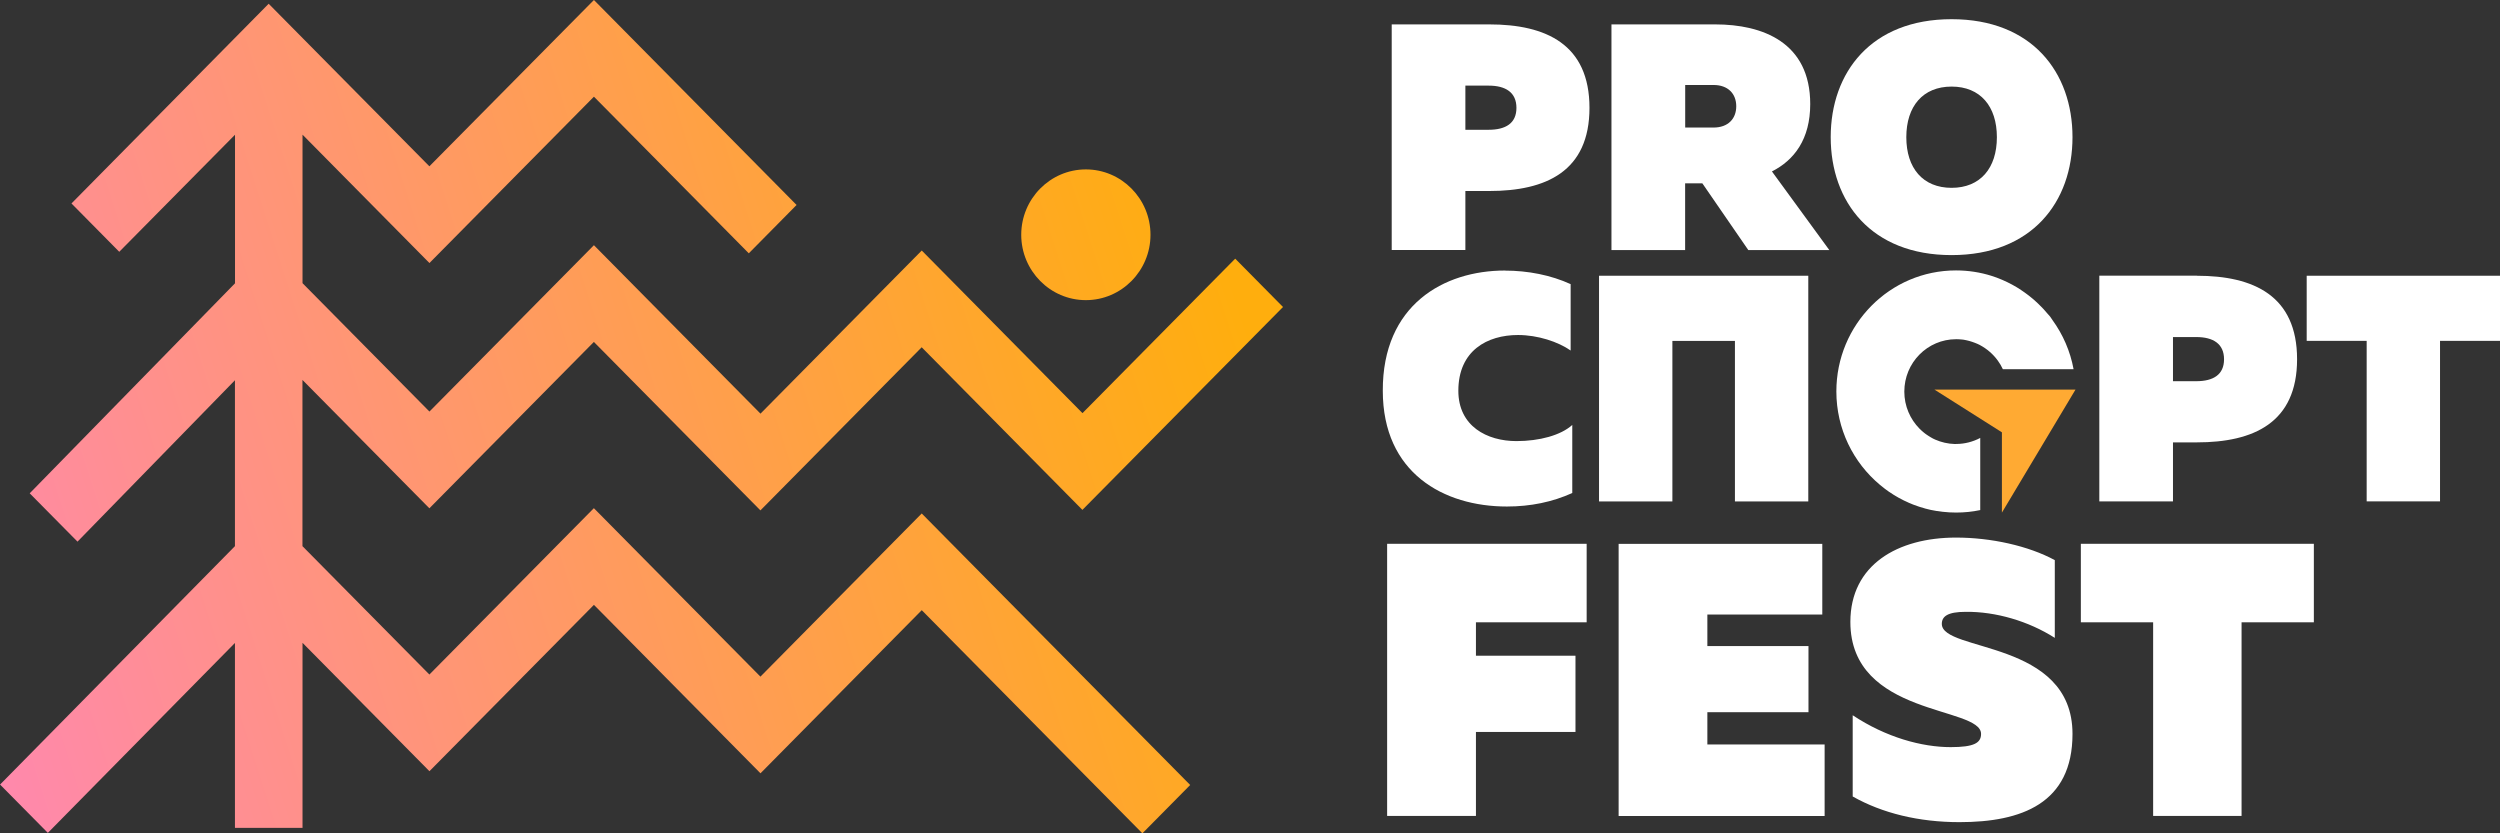
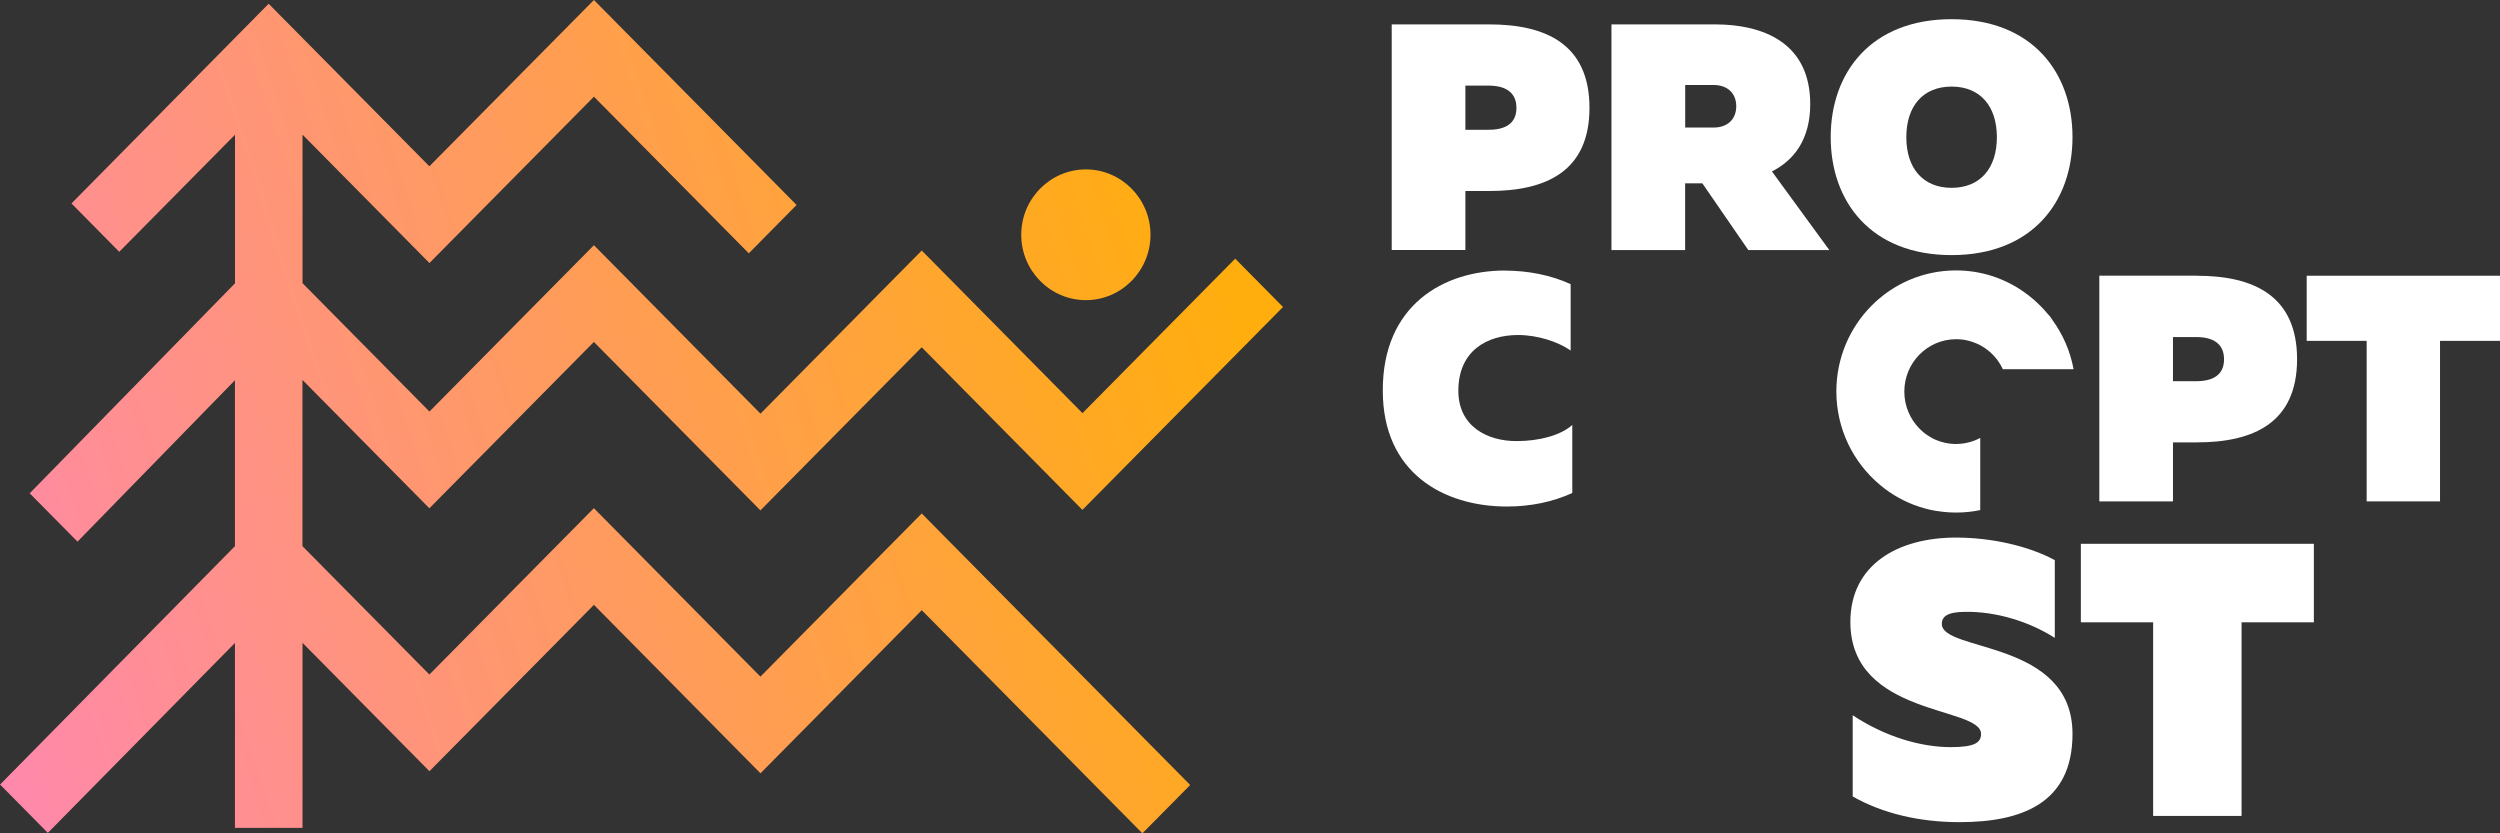
<svg xmlns="http://www.w3.org/2000/svg" width="219" height="73" viewBox="0 0 219 73" fill="none">
  <rect x="0" y="0" width="219" height="73" fill="#333333" stroke="none" />
  <g clip-path="url(#clip0_241_732)">
    <path d="M80.746 44.983L104.26 68.765L100.073 73L80.746 53.452L66.618 67.742L52.028 52.985L37.619 67.558L26.501 56.312V72.522H20.581V56.323L4.192 72.961L0.005 68.727L20.581 47.843V33.309L6.789 47.448L2.602 43.214L20.587 24.817V11.802L10.447 22.058L6.261 17.823L23.535 0.328L37.614 14.568L52.028 0L69.781 17.956L65.595 22.191L52.028 8.469L37.619 23.042L26.501 11.797V24.806L37.619 36.052L52.028 21.479L66.618 36.236L80.746 21.946L94.825 36.191L108.204 22.658L112.391 26.893L94.819 44.666L80.74 30.421L66.613 44.71L52.023 29.953L37.614 44.527L26.495 33.281V47.843L37.614 59.089L52.023 44.516L66.613 59.273L80.74 44.983H80.746ZM95.122 26.292C98.241 26.292 100.783 23.721 100.783 20.566C100.783 17.411 98.241 14.84 95.122 14.84C92.002 14.84 89.46 17.411 89.46 20.566C89.46 23.721 92.002 26.292 95.122 26.292Z" fill="url(#paint0_linear_241_732)" />
    <path d="M130.463 2.137C135.437 2.137 139.238 3.89 139.238 9.448C139.238 15.007 135.437 16.732 130.463 16.732H128.367V21.902H121.914V2.137H130.463ZM130.408 7.501H128.367V11.368H130.408C131.888 11.368 132.84 10.806 132.84 9.448C132.84 8.091 131.888 7.501 130.408 7.501Z" fill="white" />
    <path d="M141.164 21.902V2.137H150.247C154.412 2.137 158.576 3.717 158.576 9.115C158.576 12.192 157.179 14.028 155.221 15.018L160.249 21.907H153.152L149.125 16.059H147.617V21.907H141.164V21.902ZM147.623 11.173H150.11C151.369 11.173 152.096 10.411 152.096 9.309C152.096 8.208 151.369 7.445 150.11 7.445H147.623V11.173Z" fill="white" />
    <path d="M170.96 1.681C178.002 1.681 181.551 6.338 181.551 12.014C181.551 17.69 178.002 22.347 170.96 22.347C163.918 22.347 160.37 17.69 160.37 12.014C160.37 6.338 163.918 1.681 170.96 1.681ZM170.96 7.585C168.446 7.585 166.993 9.31 166.993 12.019C166.993 14.729 168.446 16.454 170.96 16.454C173.474 16.454 174.927 14.729 174.927 12.019C174.927 9.31 173.474 7.585 170.96 7.585Z" fill="white" />
-     <path d="M138.991 47.637V54.514H129.292V57.441H138.012V64.119H129.292V71.475H121.513V47.637H138.986H138.991Z" fill="white" />
-     <path d="M159.633 47.637V53.836H149.565V56.596H158.423V62.388H149.565V65.215H159.837V71.48H141.792V47.642H159.639L159.633 47.637Z" fill="white" />
    <path d="M171.346 47.092C174.41 47.092 177.678 47.81 180 49.067V55.878C177.711 54.415 174.817 53.563 172.188 53.597C170.603 53.597 170.103 54.003 170.103 54.654C170.103 57.141 181.551 56.017 181.551 64.291C181.551 70.39 177.073 72.02 171.654 72.02C168.083 72.02 164.887 71.236 162.296 69.772V62.656C165.223 64.598 168.359 65.449 170.884 65.449C172.936 65.449 173.541 65.076 173.541 64.291C173.541 61.838 162.092 62.795 162.092 54.481C162.092 49.473 166.235 47.092 171.351 47.092H171.346Z" fill="white" />
    <path d="M202.693 47.637V54.514H196.361V71.475H188.615V54.514H182.283V47.637H202.688H202.693Z" fill="white" />
    <path d="M131.833 23.705C133.847 23.705 135.861 24.1 137.588 24.89V30.705C136.499 29.942 134.711 29.347 132.978 29.347C130.293 29.347 127.751 30.705 127.751 34.233C127.751 37.338 130.265 38.64 132.84 38.64C134.854 38.64 136.724 38.133 137.731 37.226V43.186C135.998 43.976 134.073 44.371 132.004 44.371C126.469 44.371 121.133 41.433 121.133 34.233C121.105 26.721 126.469 23.699 131.833 23.699V23.705Z" fill="white" />
-     <path d="M140.075 43.926V24.155H158.406V43.926H151.98V29.864H146.501V43.926H140.075Z" fill="white" />
    <path d="M192.449 24.156C197.423 24.156 201.224 25.909 201.224 31.468C201.224 37.026 197.423 38.752 192.449 38.752H190.353V43.921H183.9V24.15H192.449V24.156ZM192.394 29.526H190.353V33.393H192.394C193.874 33.393 194.826 32.831 194.826 31.473C194.826 30.116 193.874 29.526 192.394 29.526Z" fill="white" />
    <path d="M219 24.155V29.859H213.746V43.92H207.32V29.859H202.066V24.155H219Z" fill="white" />
    <path d="M171.357 38.896C171.318 38.896 171.285 38.896 171.247 38.896C170.63 38.879 170.047 38.74 169.519 38.507C169.453 38.479 169.393 38.445 169.332 38.418C169.327 38.418 169.316 38.412 169.31 38.406C169.255 38.379 169.2 38.351 169.151 38.317C169.134 38.306 169.123 38.301 169.107 38.29C169.063 38.262 169.019 38.234 168.969 38.206C168.947 38.189 168.925 38.178 168.903 38.162C168.864 38.139 168.831 38.111 168.793 38.089C168.765 38.067 168.732 38.045 168.705 38.028C168.677 38.006 168.65 37.989 168.622 37.967C168.584 37.939 168.551 37.911 168.512 37.878C168.496 37.861 168.474 37.85 168.457 37.833C168.413 37.794 168.369 37.755 168.325 37.716C168.314 37.711 168.309 37.7 168.298 37.694C168.248 37.65 168.199 37.6 168.149 37.55C167.33 36.72 166.818 35.574 166.818 34.305C166.818 31.768 168.848 29.715 171.357 29.715C171.511 29.715 171.659 29.72 171.808 29.737C171.813 29.737 171.819 29.737 171.824 29.737C171.89 29.743 171.956 29.754 172.017 29.759C172.033 29.759 172.055 29.765 172.072 29.77C172.132 29.782 172.187 29.793 172.242 29.804C172.27 29.804 172.292 29.815 172.314 29.82C172.369 29.832 172.418 29.843 172.473 29.859C172.507 29.871 172.54 29.876 172.573 29.887C172.633 29.904 172.694 29.921 172.754 29.943C172.809 29.96 172.87 29.982 172.925 30.004C172.952 30.015 172.974 30.026 173.002 30.032C173.057 30.054 173.112 30.076 173.167 30.099C173.189 30.11 173.211 30.115 173.233 30.127C173.293 30.154 173.354 30.182 173.409 30.21C173.425 30.216 173.436 30.227 173.447 30.232C174.063 30.561 174.597 31.022 175.004 31.584C175.175 31.818 175.329 32.074 175.45 32.341H181.645C181.353 30.755 180.709 29.297 179.802 28.045C179.675 27.828 179.521 27.634 179.345 27.456C179.103 27.166 178.85 26.894 178.58 26.638C178.575 26.632 178.569 26.627 178.564 26.621C178.443 26.504 178.316 26.387 178.19 26.276C178.179 26.265 178.162 26.254 178.151 26.243C178.03 26.137 177.904 26.031 177.771 25.931C177.755 25.92 177.738 25.903 177.722 25.892C177.656 25.836 177.584 25.786 177.513 25.736C177.463 25.703 177.419 25.669 177.37 25.631C177.276 25.564 177.183 25.503 177.089 25.436C177.029 25.397 176.968 25.358 176.913 25.319C176.831 25.269 176.748 25.213 176.666 25.163C176.594 25.119 176.523 25.08 176.451 25.041C176.385 25.002 176.319 24.968 176.253 24.929C176.16 24.879 176.066 24.835 175.972 24.785C175.928 24.762 175.884 24.74 175.84 24.718C175.725 24.662 175.604 24.607 175.488 24.556C175.45 24.54 175.411 24.523 175.373 24.506C175.246 24.451 175.114 24.401 174.988 24.351C174.96 24.34 174.933 24.328 174.905 24.317C174.762 24.267 174.619 24.217 174.476 24.173C174.465 24.173 174.454 24.167 174.449 24.162C173.469 23.855 172.429 23.689 171.346 23.689C165.558 23.689 160.865 28.429 160.865 34.289C160.865 37.583 162.351 40.521 164.678 42.468C164.694 42.48 164.705 42.491 164.722 42.502C164.837 42.596 164.953 42.691 165.068 42.78C165.101 42.802 165.134 42.825 165.162 42.852C165.266 42.93 165.365 43.003 165.47 43.075C165.52 43.108 165.569 43.136 165.619 43.17C165.707 43.231 165.8 43.286 165.888 43.348C165.954 43.387 166.02 43.426 166.086 43.465C166.163 43.509 166.24 43.559 166.323 43.604C166.405 43.648 166.488 43.693 166.57 43.732C166.636 43.765 166.702 43.804 166.768 43.837C166.862 43.887 166.961 43.926 167.06 43.971C167.115 43.993 167.17 44.021 167.225 44.049C167.335 44.099 167.451 44.143 167.561 44.188C167.605 44.205 167.649 44.221 167.693 44.238C167.819 44.282 167.946 44.327 168.072 44.371C168.105 44.383 168.138 44.394 168.171 44.405C168.309 44.449 168.446 44.488 168.584 44.527C168.606 44.533 168.633 44.544 168.655 44.55C168.804 44.589 168.953 44.627 169.107 44.661C169.123 44.661 169.14 44.666 169.156 44.672C169.316 44.705 169.475 44.739 169.64 44.761C169.651 44.761 169.657 44.761 169.668 44.761C169.838 44.789 170.009 44.811 170.179 44.833C170.179 44.833 170.179 44.833 170.185 44.833C170.57 44.878 170.961 44.9 171.357 44.9C172.077 44.9 172.787 44.828 173.469 44.683V38.362C172.837 38.696 172.121 38.891 171.357 38.891V38.896Z" fill="white" />
-     <path d="M169.453 34.127H181.815L175.367 44.905V37.872L169.453 34.127Z" fill="#FFAA33" />
  </g>
  <defs>
    <linearGradient id="paint0_linear_241_732" x1="112" y1="37" x2="-1.39921e-06" y2="73" gradientUnits="userSpaceOnUse">
      <stop stop-color="#FFAE0D" />
      <stop offset="1" stop-color="#FF88AE" />
    </linearGradient>
    <clipPath id="clip0_241_732">
      <rect width="219" height="73" fill="white" />
    </clipPath>
  </defs>
</svg>